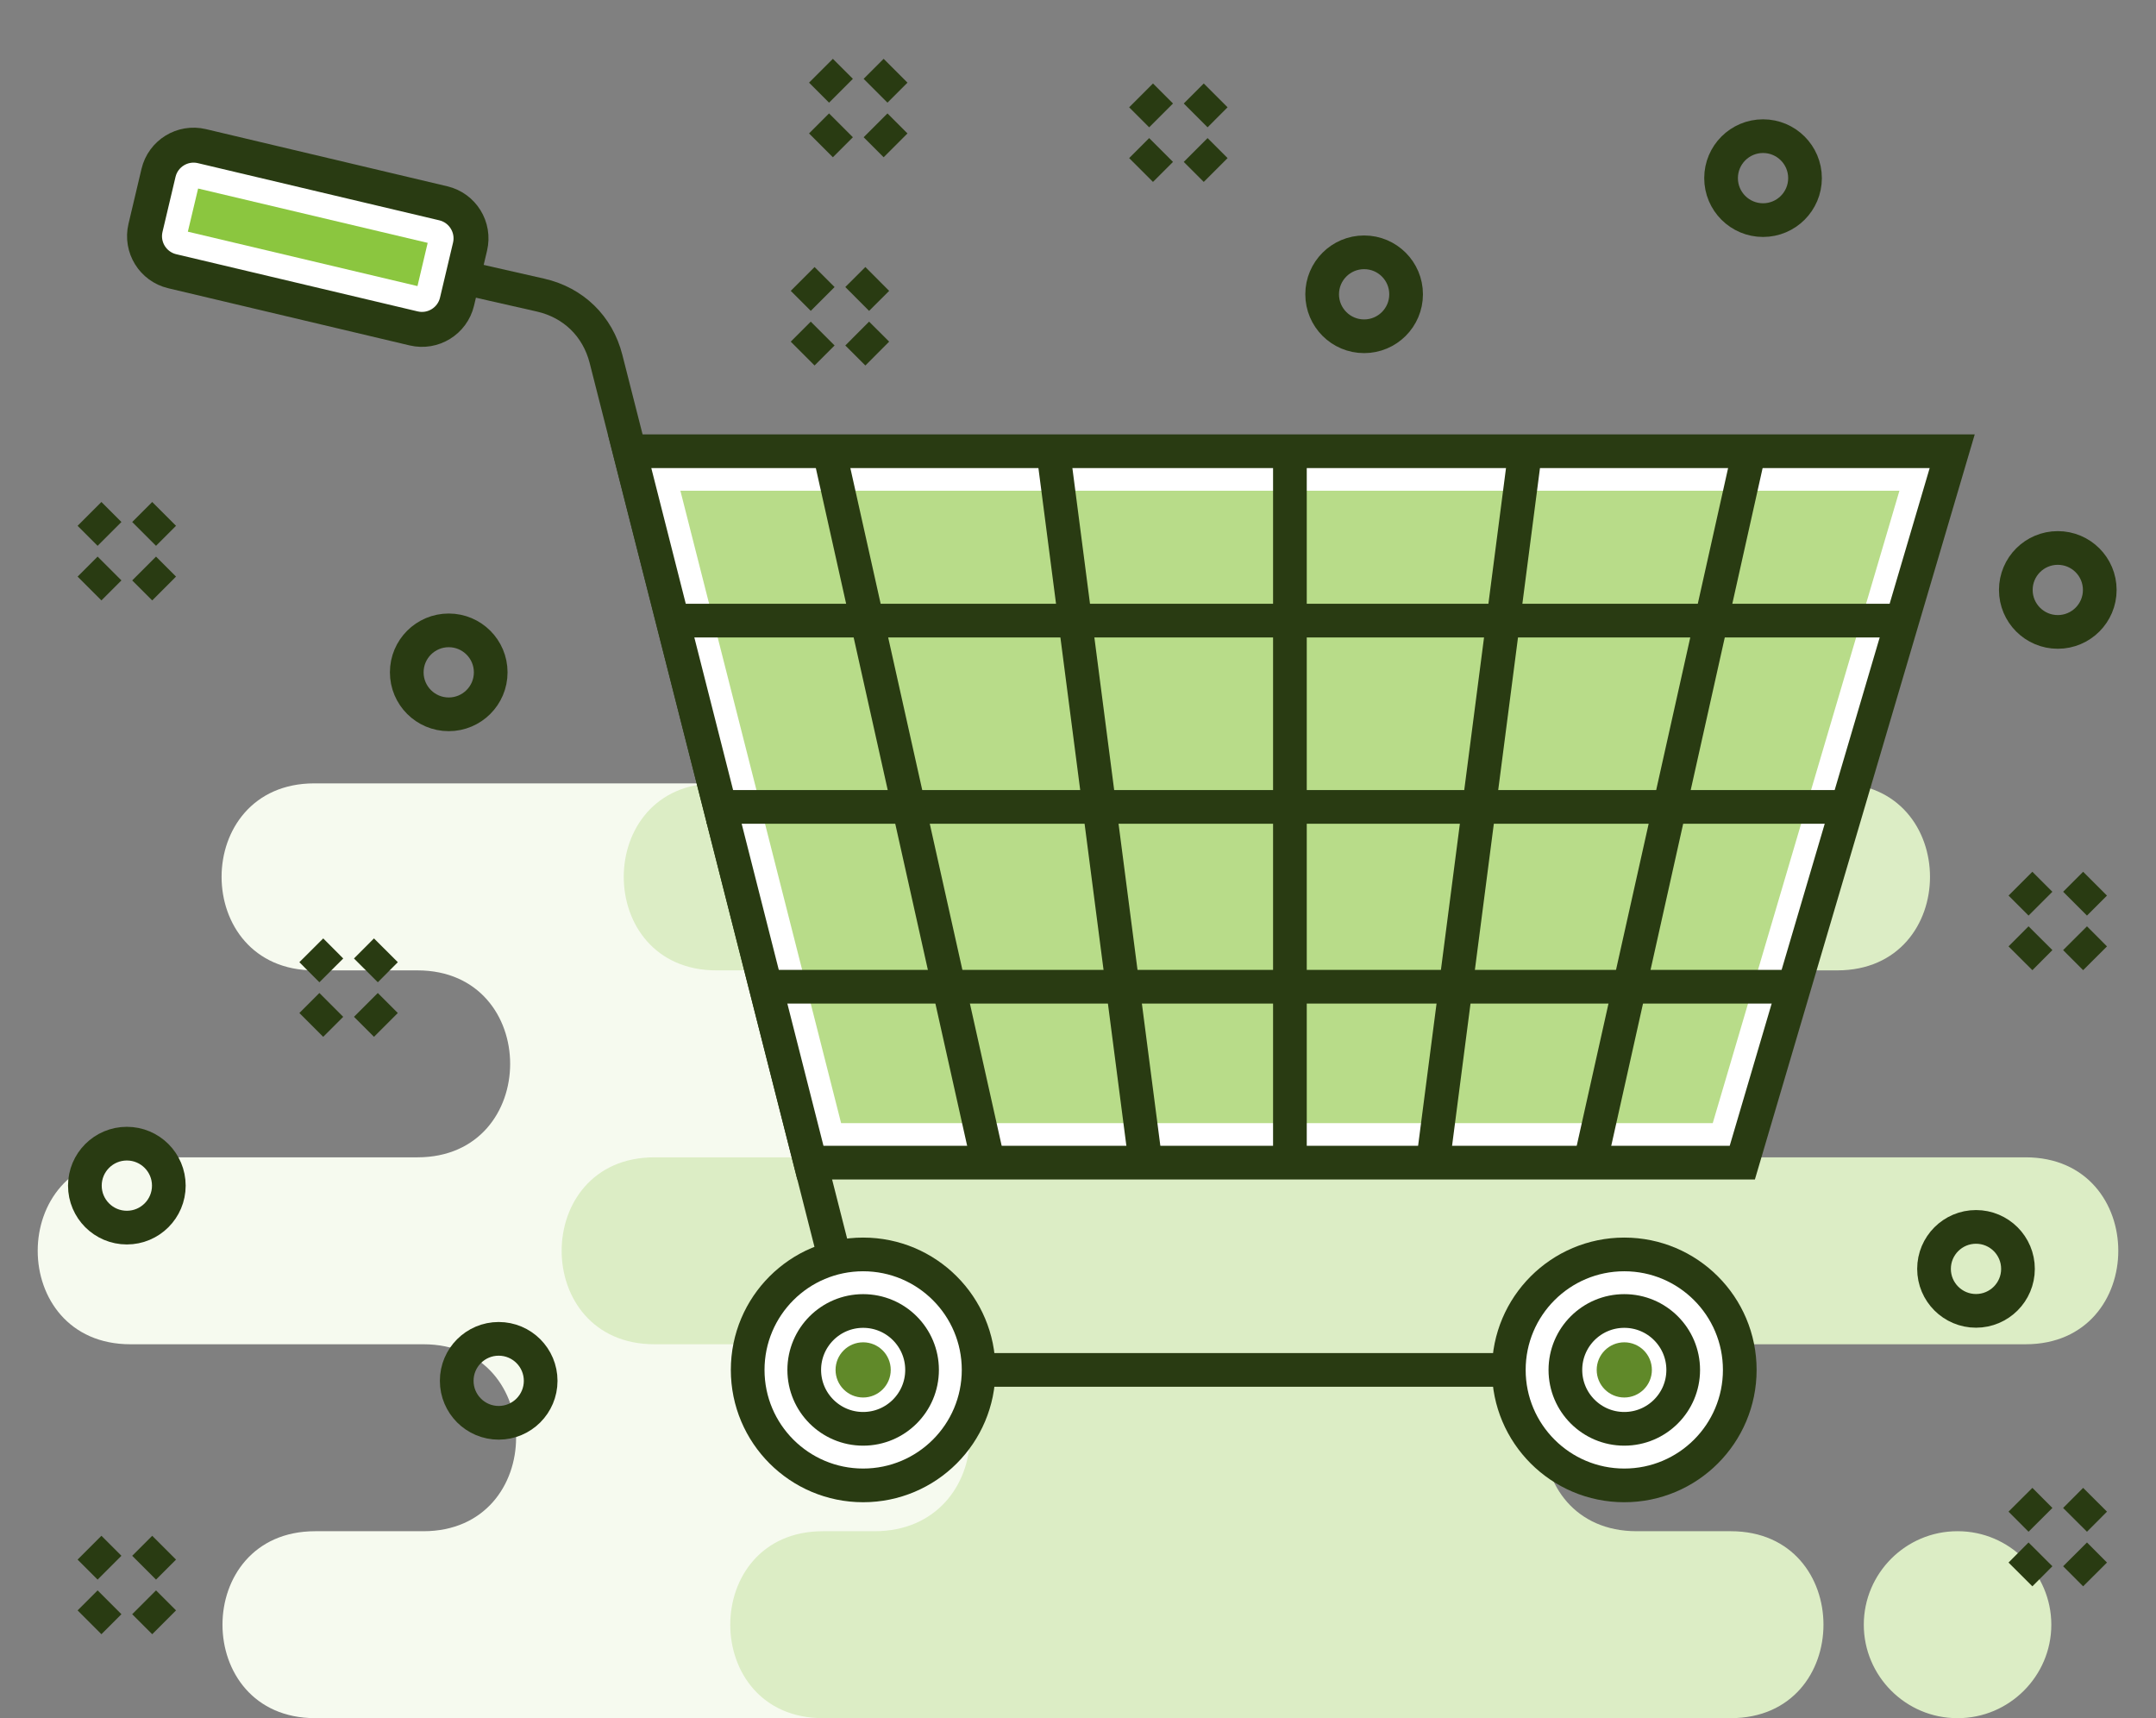
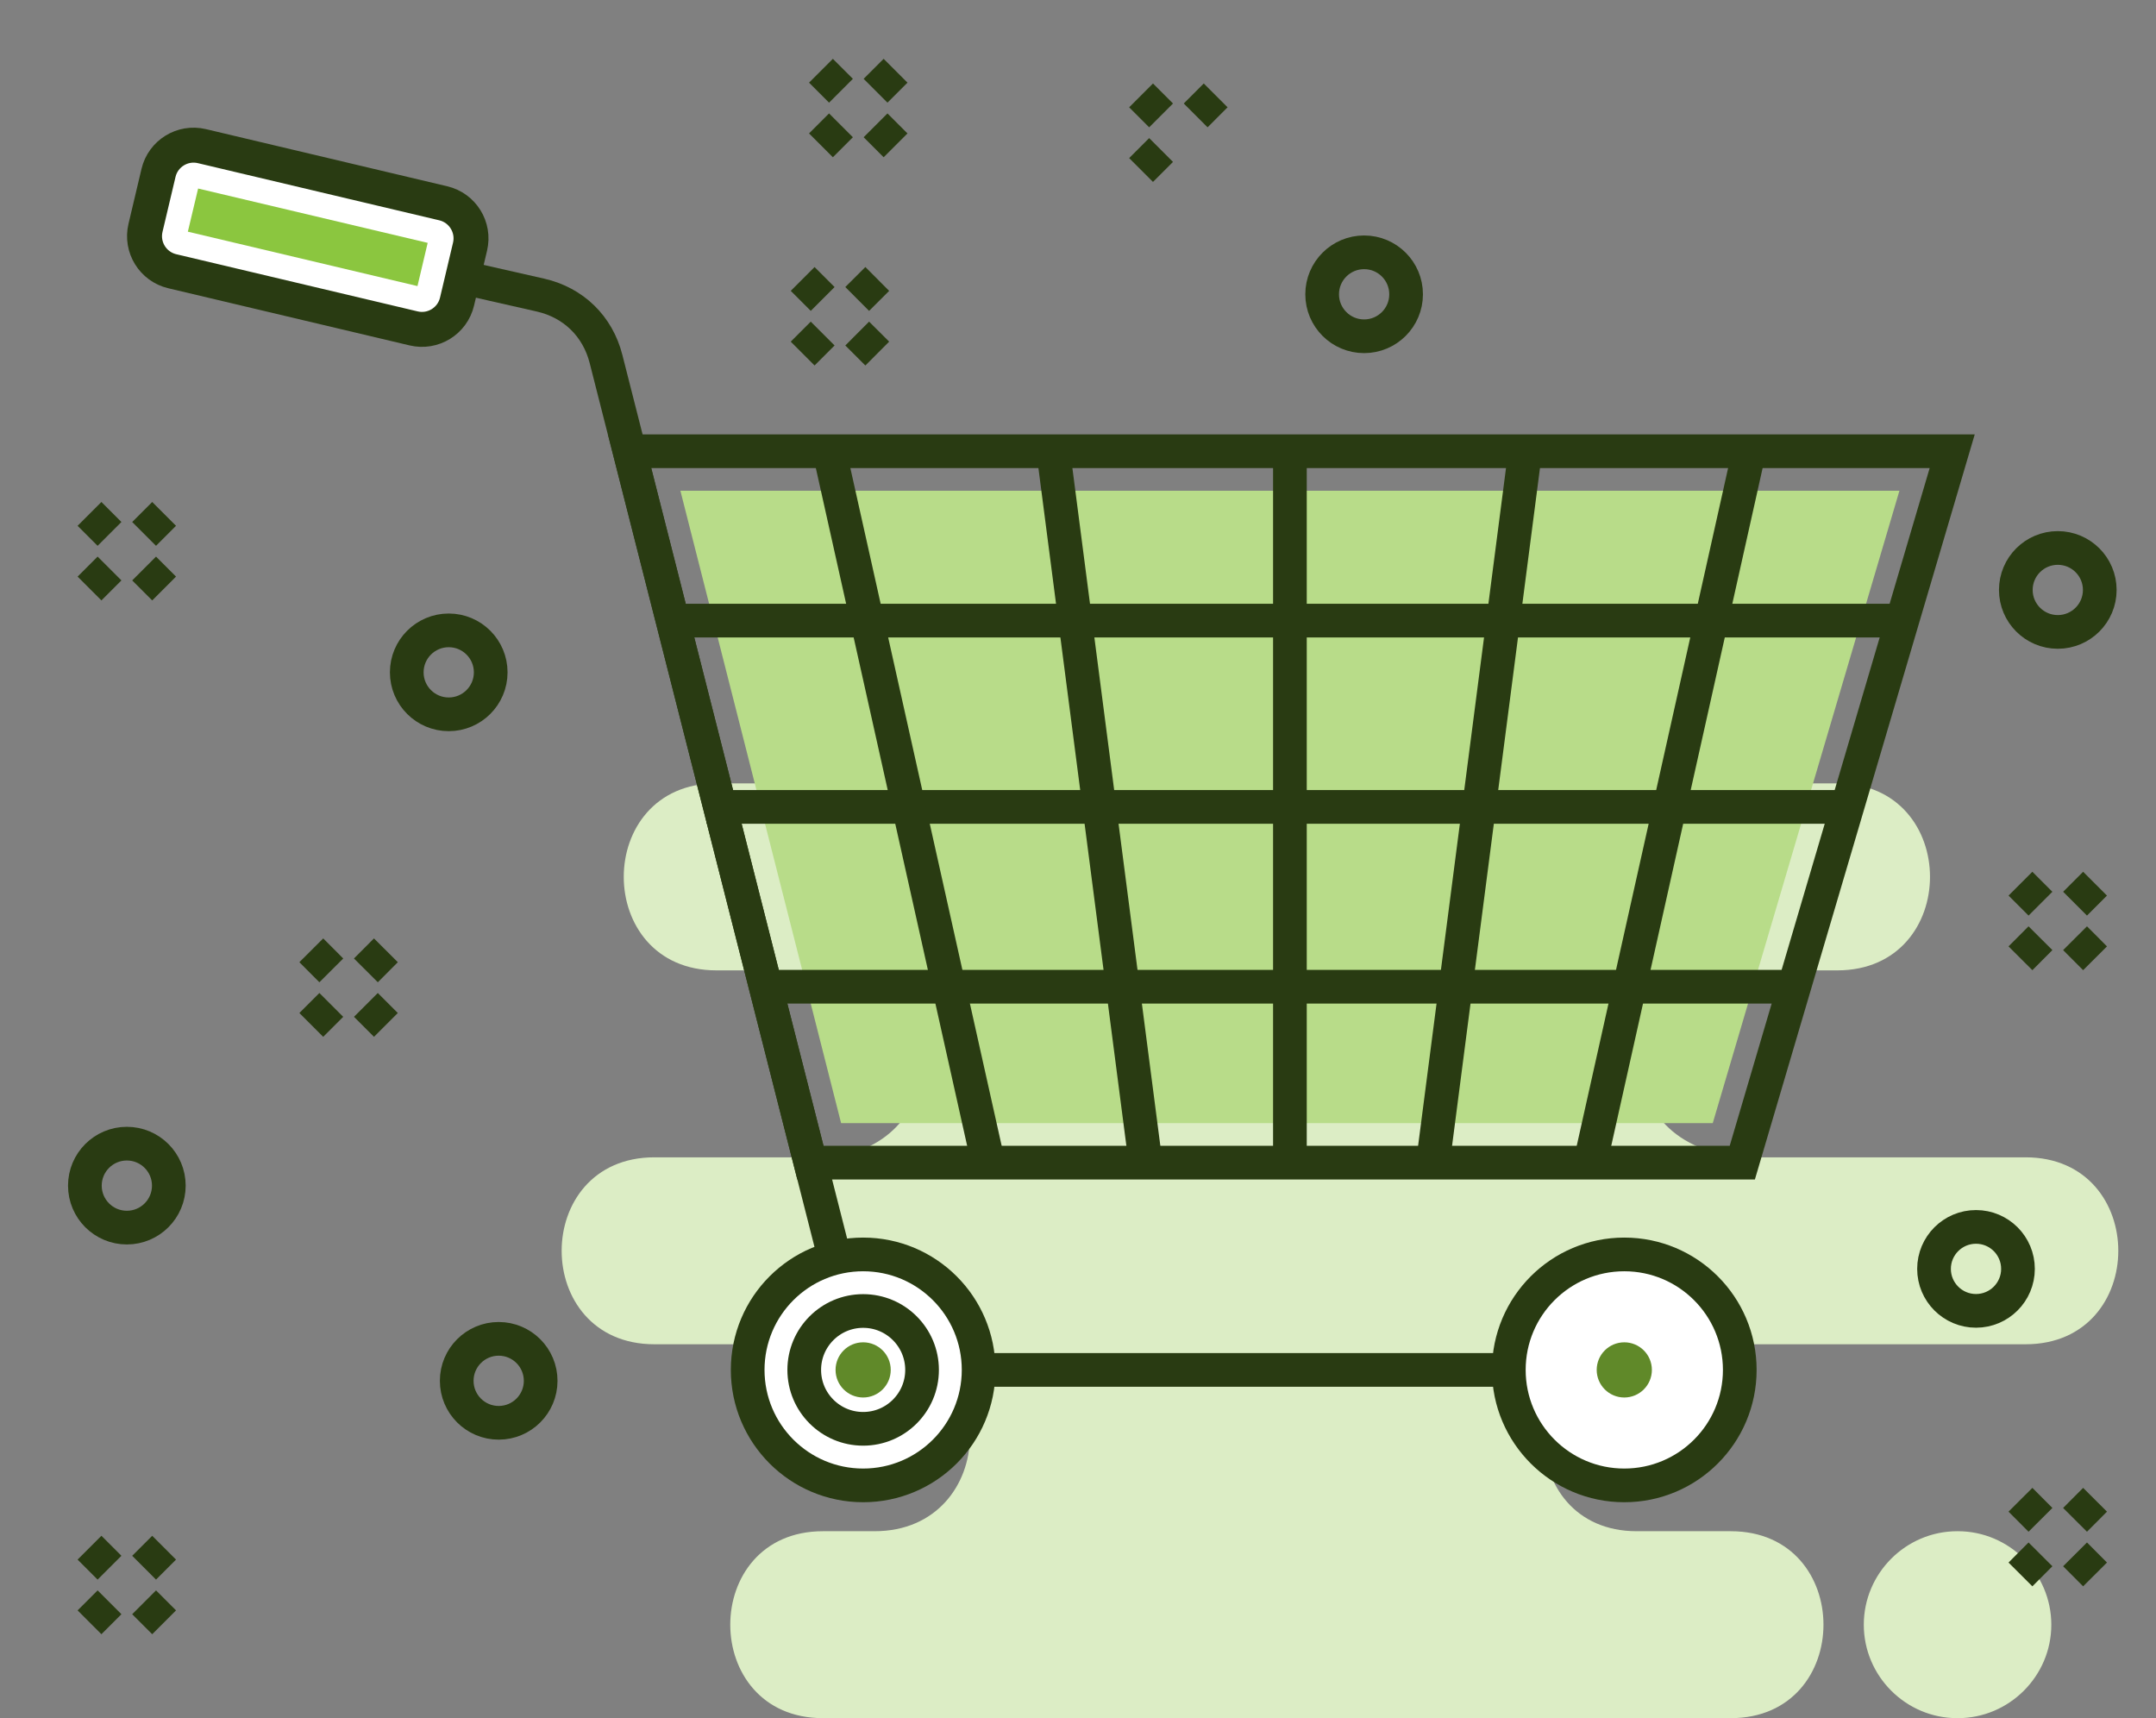
<svg xmlns="http://www.w3.org/2000/svg" width="100%" height="100%" viewBox="0 0 256 204" version="1.1" xml:space="preserve" style="fill-rule:evenodd;clip-rule:evenodd;">
  <rect x="0" y="0" width="256" height="204" fill="#808080" stroke="none" />
  <g id="Layer_x0020_1">
-     <path d="M37.429,181.804l12.841,0c14.681,0 14.681,-22.197 0,-22.197l-34.781,0c-14.682,0 -14.682,-22.196 0,-22.196l34.074,0c14.682,0 14.682,-22.197 0,-22.197l-12.235,0c-14.689,0 -14.689,-22.204 0,-22.204l115.671,0c14.681,0 14.681,22.204 0,22.204l-6.118,0c-14.681,0 -14.681,22.197 0,22.197l16.684,0c14.682,0 14.682,22.196 0,22.196l-17.39,0c-14.681,0 -14.681,22.197 0,22.197l5.349,0c14.681,0 14.681,22.196 0,22.196l-31.575,0l-21.676,0l-60.844,0c-14.681,0 -14.681,-22.196 0,-22.196Z" style="fill:#f6faef;" />
    <path d="M103.847,93.01l114.305,0c14.689,0 14.681,22.204 0,22.204l-11.397,0c-15.512,0 -16.878,22.197 1.7,22.197l32.056,0c14.682,0 14.682,22.196 0,22.196l-46.178,0c-14.681,0 -14.681,22.197 0,22.197l11.172,0c14.681,0 14.681,22.196 0,22.196l-101.658,0l-6.125,0c-14.682,0 -14.682,-22.196 0,-22.196l6.125,0c14.782,0 15.396,-22.197 0,-22.197l-26.14,0c-14.689,0 -14.689,-22.196 0,-22.196l18.943,0c16.257,0.497 18.183,-22.197 0,-22.197l-11.575,0c-14.682,0 -14.682,-22.204 0,-22.204l18.772,0Zm128.621,88.794l-0.062,0c-6.11,0 -11.102,4.992 -11.102,11.102c0,6.102 4.992,11.094 11.102,11.094l0.062,0c6.103,0 11.102,-4.992 11.102,-11.094c0,-6.11 -4.999,-11.102 -11.102,-11.102Z" style="fill:#dcedc5;" />
    <path d="M10.628,183.76l2.376,2.376m6.483,-2.376l-2.376,2.376m-4.107,4.107l-2.376,2.375m6.483,-2.375l2.376,2.375" style="fill:none;stroke:#293b12;stroke-width:4px;" />
    <path d="M54.951,32.943l9.239,2.096c3.905,0.893 6.778,3.695 7.764,7.569l30.535,120.043l90.377,0" style="fill:none;stroke:#293b12;stroke-width:4px;" />
    <circle cx="102.489" cy="162.651" r="13.711" style="fill:#fff;" />
    <circle cx="192.866" cy="162.651" r="13.711" style="fill:#fff;" />
-     <path d="M74.764,53.578l157.037,0l-24.922,84.462l-110.656,0l-21.459,-84.462Z" style="fill:#fff;" />
    <path d="M74.764,53.578l157.037,0l-24.922,84.462l-110.656,0l-21.459,-84.462Z" style="fill:none;stroke:#293b12;stroke-width:4px;" />
    <path d="M80.789,58.268l19.083,75.082l103.498,0l22.165,-75.082l-144.746,0Z" style="fill:#b8dc89;" />
    <circle cx="102.489" cy="162.651" r="13.711" style="fill:none;stroke:#293b12;stroke-width:4px;" />
    <circle cx="192.866" cy="162.651" r="13.711" style="fill:none;stroke:#293b12;stroke-width:4px;" />
    <circle cx="102.489" cy="162.651" r="6.995" style="fill:none;stroke:#293b12;stroke-width:4px;" />
    <path d="M55.812,29.287c0.544,-2.298 -0.879,-4.605 -3.177,-5.149l-28.665,-6.788c-2.298,-0.544 -4.605,0.879 -5.149,3.177l-1.546,6.529c-0.544,2.297 0.88,4.604 3.177,5.148l28.665,6.789c2.298,0.544 4.605,-0.88 5.149,-3.177l1.546,-6.529Z" style="fill:#fff;" />
    <path d="M55.812,29.287c0.544,-2.298 -0.879,-4.605 -3.177,-5.149l-28.665,-6.788c-2.298,-0.544 -4.605,0.879 -5.149,3.177l-1.546,6.529c-0.544,2.297 0.88,4.604 3.177,5.148l28.665,6.789c2.298,0.544 4.605,-0.88 5.149,-3.177l1.546,-6.529Z" style="fill:none;stroke:#293b12;stroke-width:4.15px;" />
    <path d="M23.524,22.384l-1.219,5.124l27.266,6.459l1.211,-5.131l-27.258,-6.452Z" style="fill:#8bc63f;" />
    <path d="M207.687,53.578l-18.866,84.462" style="fill:none;stroke:#293b12;stroke-width:4px;" />
    <path d="M181.096,53.578l-10.955,84.462" style="fill:none;stroke:#293b12;stroke-width:4px;" />
    <path d="M153.162,53.578l0,84.462" style="fill:none;stroke:#293b12;stroke-width:4px;" />
    <path d="M219.34,95.805l-135.438,0" style="fill:none;stroke:#293b12;stroke-width:4px;" />
    <path d="M98.475,53.578l18.858,84.462" style="fill:none;stroke:#293b12;stroke-width:4px;" />
    <path d="M125.058,53.578l10.962,84.462" style="fill:none;stroke:#293b12;stroke-width:4px;" />
    <path d="M225.605,73.686l-144.637,0" style="fill:none;stroke:#293b12;stroke-width:4px;" />
    <path d="M213.036,117.155l-122.115,0" style="fill:none;stroke:#293b12;stroke-width:4px;" />
-     <circle cx="192.866" cy="162.651" r="6.995" style="fill:none;stroke:#293b12;stroke-width:4px;" />
    <circle cx="192.866" cy="162.651" r="3.276" style="fill:#608929;" />
    <circle cx="102.489" cy="162.651" r="3.276" style="fill:#608929;" />
    <path d="M10.628,61.016l2.376,2.376m6.483,-2.376l-2.376,2.376m-4.107,4.107l-2.376,2.375m6.483,-2.375l2.376,2.375" style="fill:none;stroke:#293b12;stroke-width:4px;" />
    <path d="M97.48,8.399l2.376,2.375m6.482,-2.375l-2.375,2.375m-4.107,4.107l-2.376,2.376m6.483,-2.376l2.375,2.376" style="fill:none;stroke:#293b12;stroke-width:4px;" />
    <path d="M95.307,33.12l2.376,2.376m6.482,-2.376l-2.383,2.376m-4.099,4.107l-2.376,2.376m6.475,-2.376l2.383,2.376" style="fill:none;stroke:#293b12;stroke-width:4px;" />
-     <path d="M135.489,11.326l2.376,2.376m6.482,-2.376l-2.375,2.376m-4.107,4.107l-2.376,2.376m6.483,-2.376l2.375,2.376" style="fill:none;stroke:#293b12;stroke-width:4px;" />
+     <path d="M135.489,11.326l2.376,2.376m6.482,-2.376l-2.375,2.376m-4.107,4.107l-2.376,2.376m6.483,-2.376" style="fill:none;stroke:#293b12;stroke-width:4px;" />
    <path d="M239.906,178.069l2.376,2.384m6.482,-2.384l-2.375,2.384m-4.107,4.099l-2.376,2.383m6.483,-2.383l2.375,2.383" style="fill:none;stroke:#293b12;stroke-width:4px;" />
    <path d="M239.906,104.92l2.376,2.375m6.482,-2.375l-2.375,2.375m-4.107,4.1l-2.376,2.383m6.483,-2.383l2.375,2.383" style="fill:none;stroke:#293b12;stroke-width:4px;" />
-     <circle cx="209.341" cy="21.15" r="4.984" style="fill:none;stroke:#293b12;stroke-width:4px;" />
    <circle cx="161.974" cy="34.942" r="4.984" style="fill:none;stroke:#293b12;stroke-width:4px;" />
    <circle cx="53.282" cy="79.828" r="4.984" style="fill:none;stroke:#293b12;stroke-width:4px;" />
    <path d="M36.963,112.831l2.376,2.383m6.482,-2.383l-2.375,2.383m-4.107,4.1l-2.376,2.375m6.483,-2.375l2.375,2.375" style="fill:none;stroke:#293b12;stroke-width:4px;" />
    <circle cx="15.062" cy="140.772" r="4.984" style="fill:none;stroke:#293b12;stroke-width:4px;" />
    <circle cx="59.214" cy="163.947" r="4.984" style="fill:none;stroke:#293b12;stroke-width:4px;" />
    <circle cx="234.627" cy="150.656" r="4.984" style="fill:none;stroke:#293b12;stroke-width:4px;" />
    <circle cx="244.339" cy="70.045" r="4.984" style="fill:none;stroke:#293b12;stroke-width:4px;" />
  </g>
</svg>